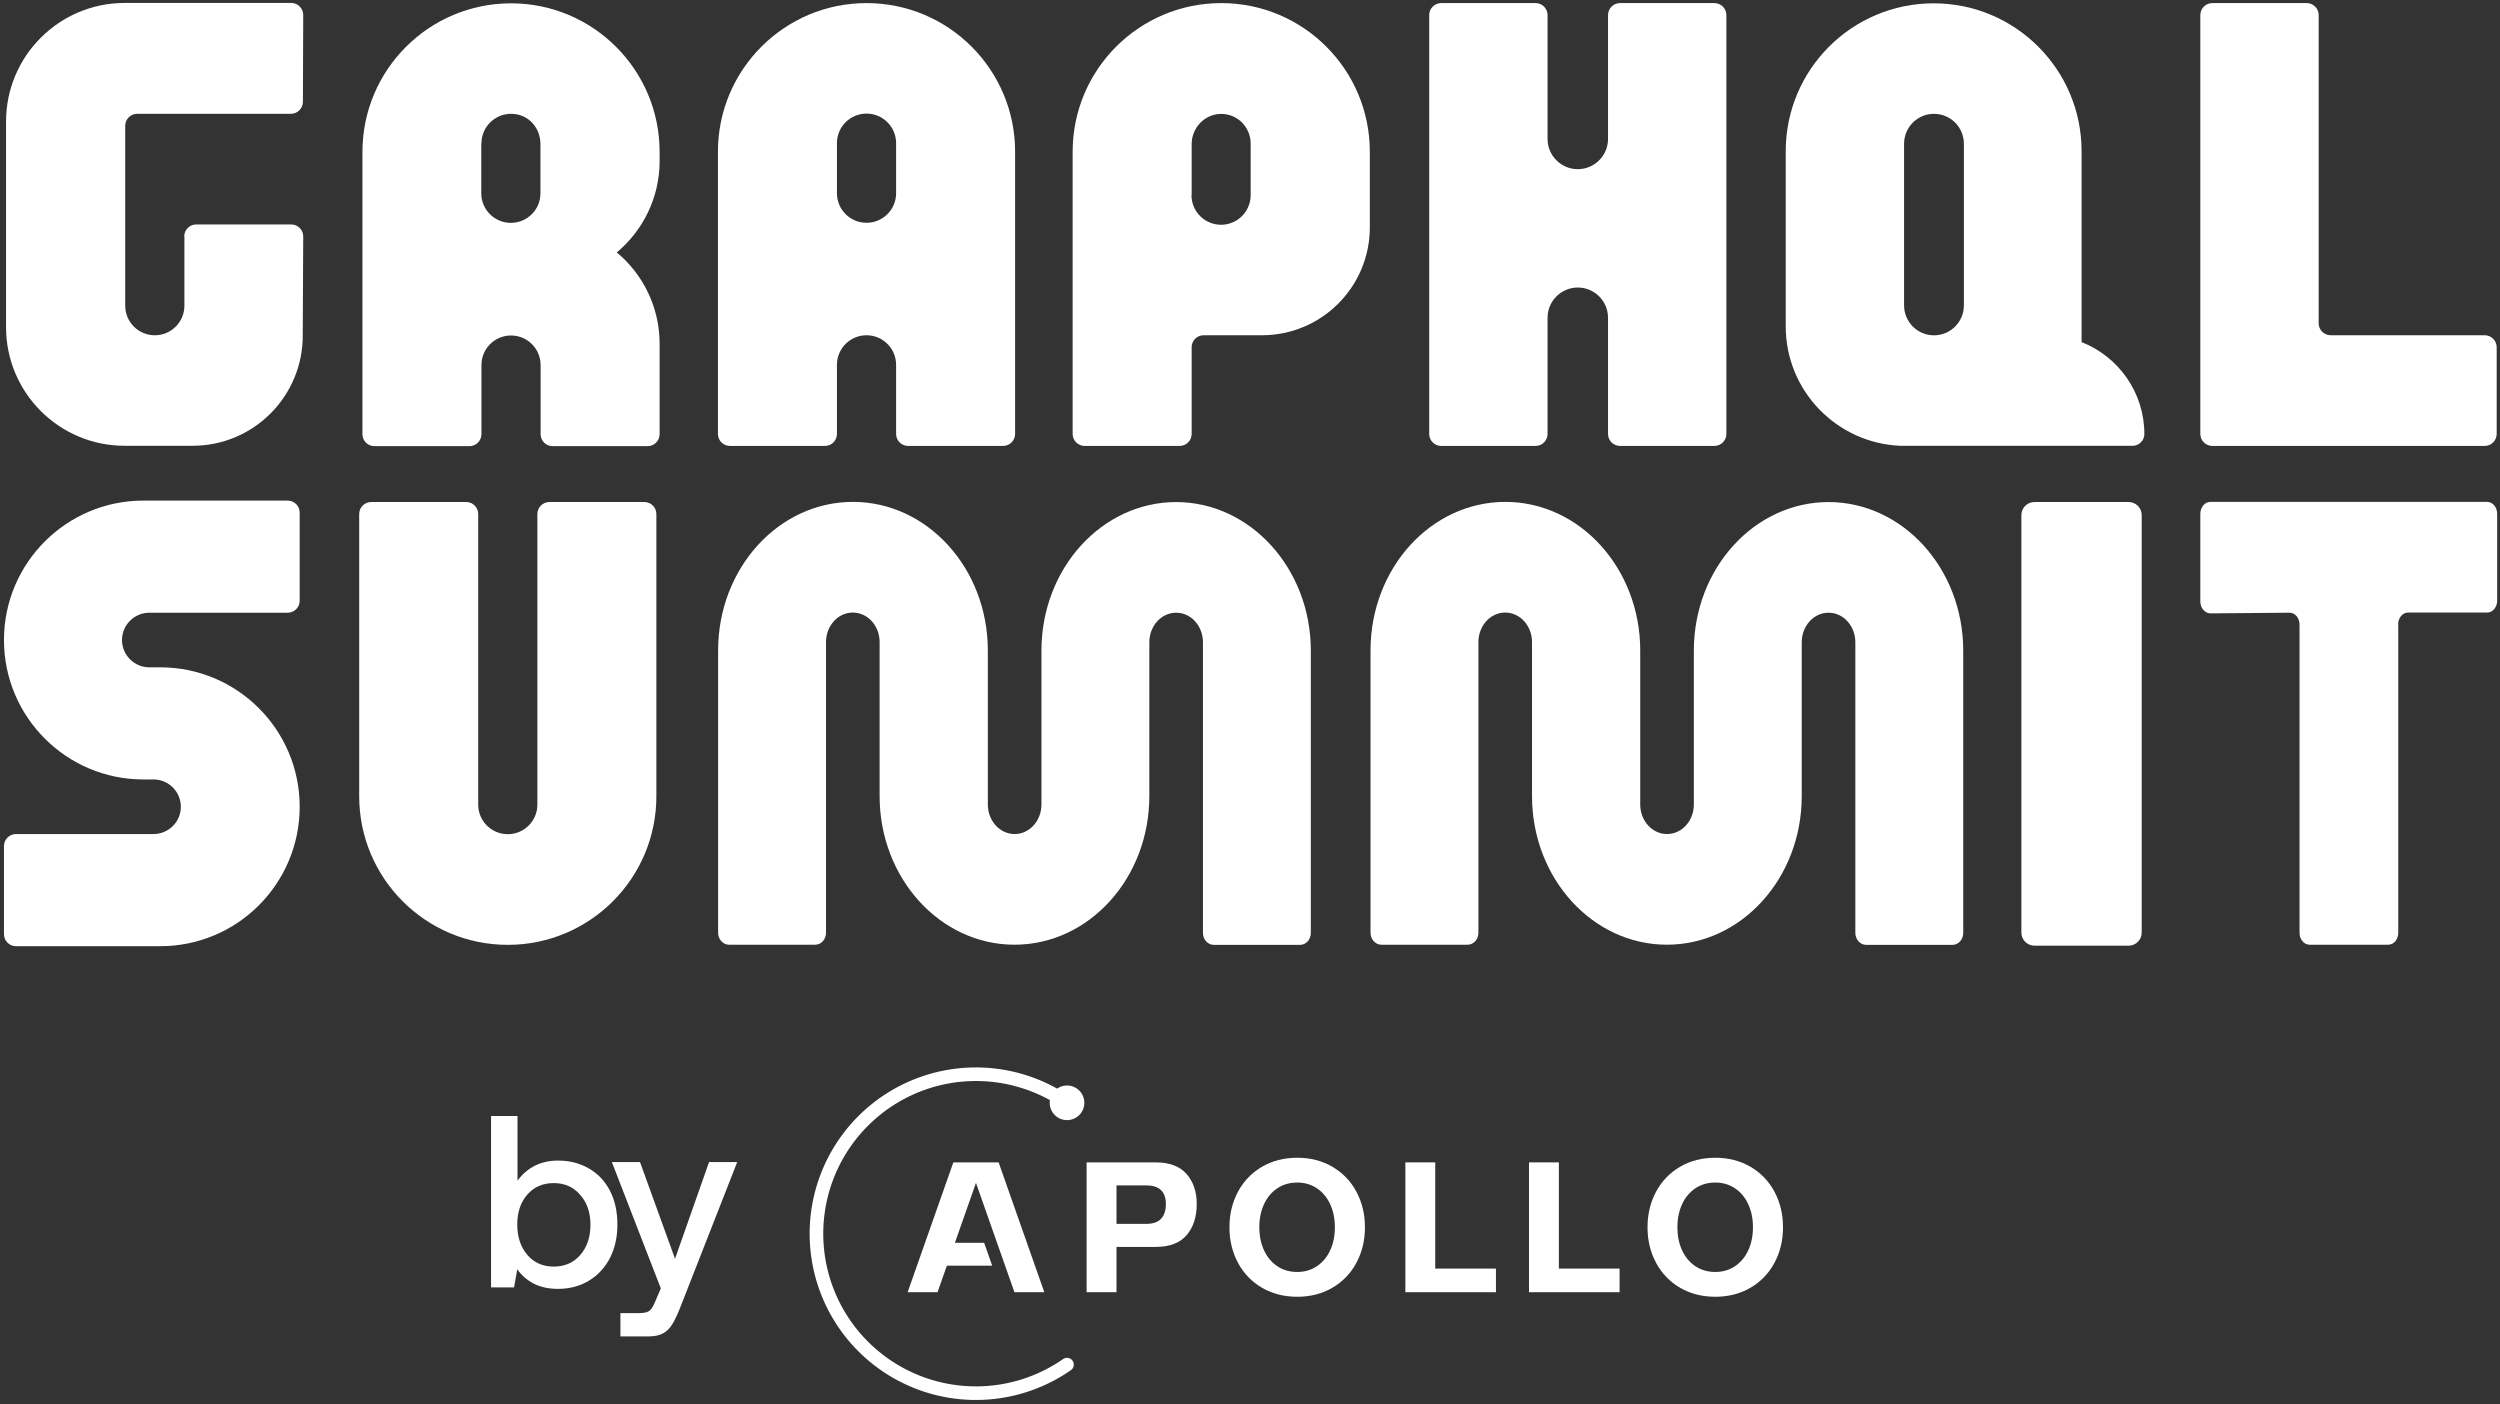
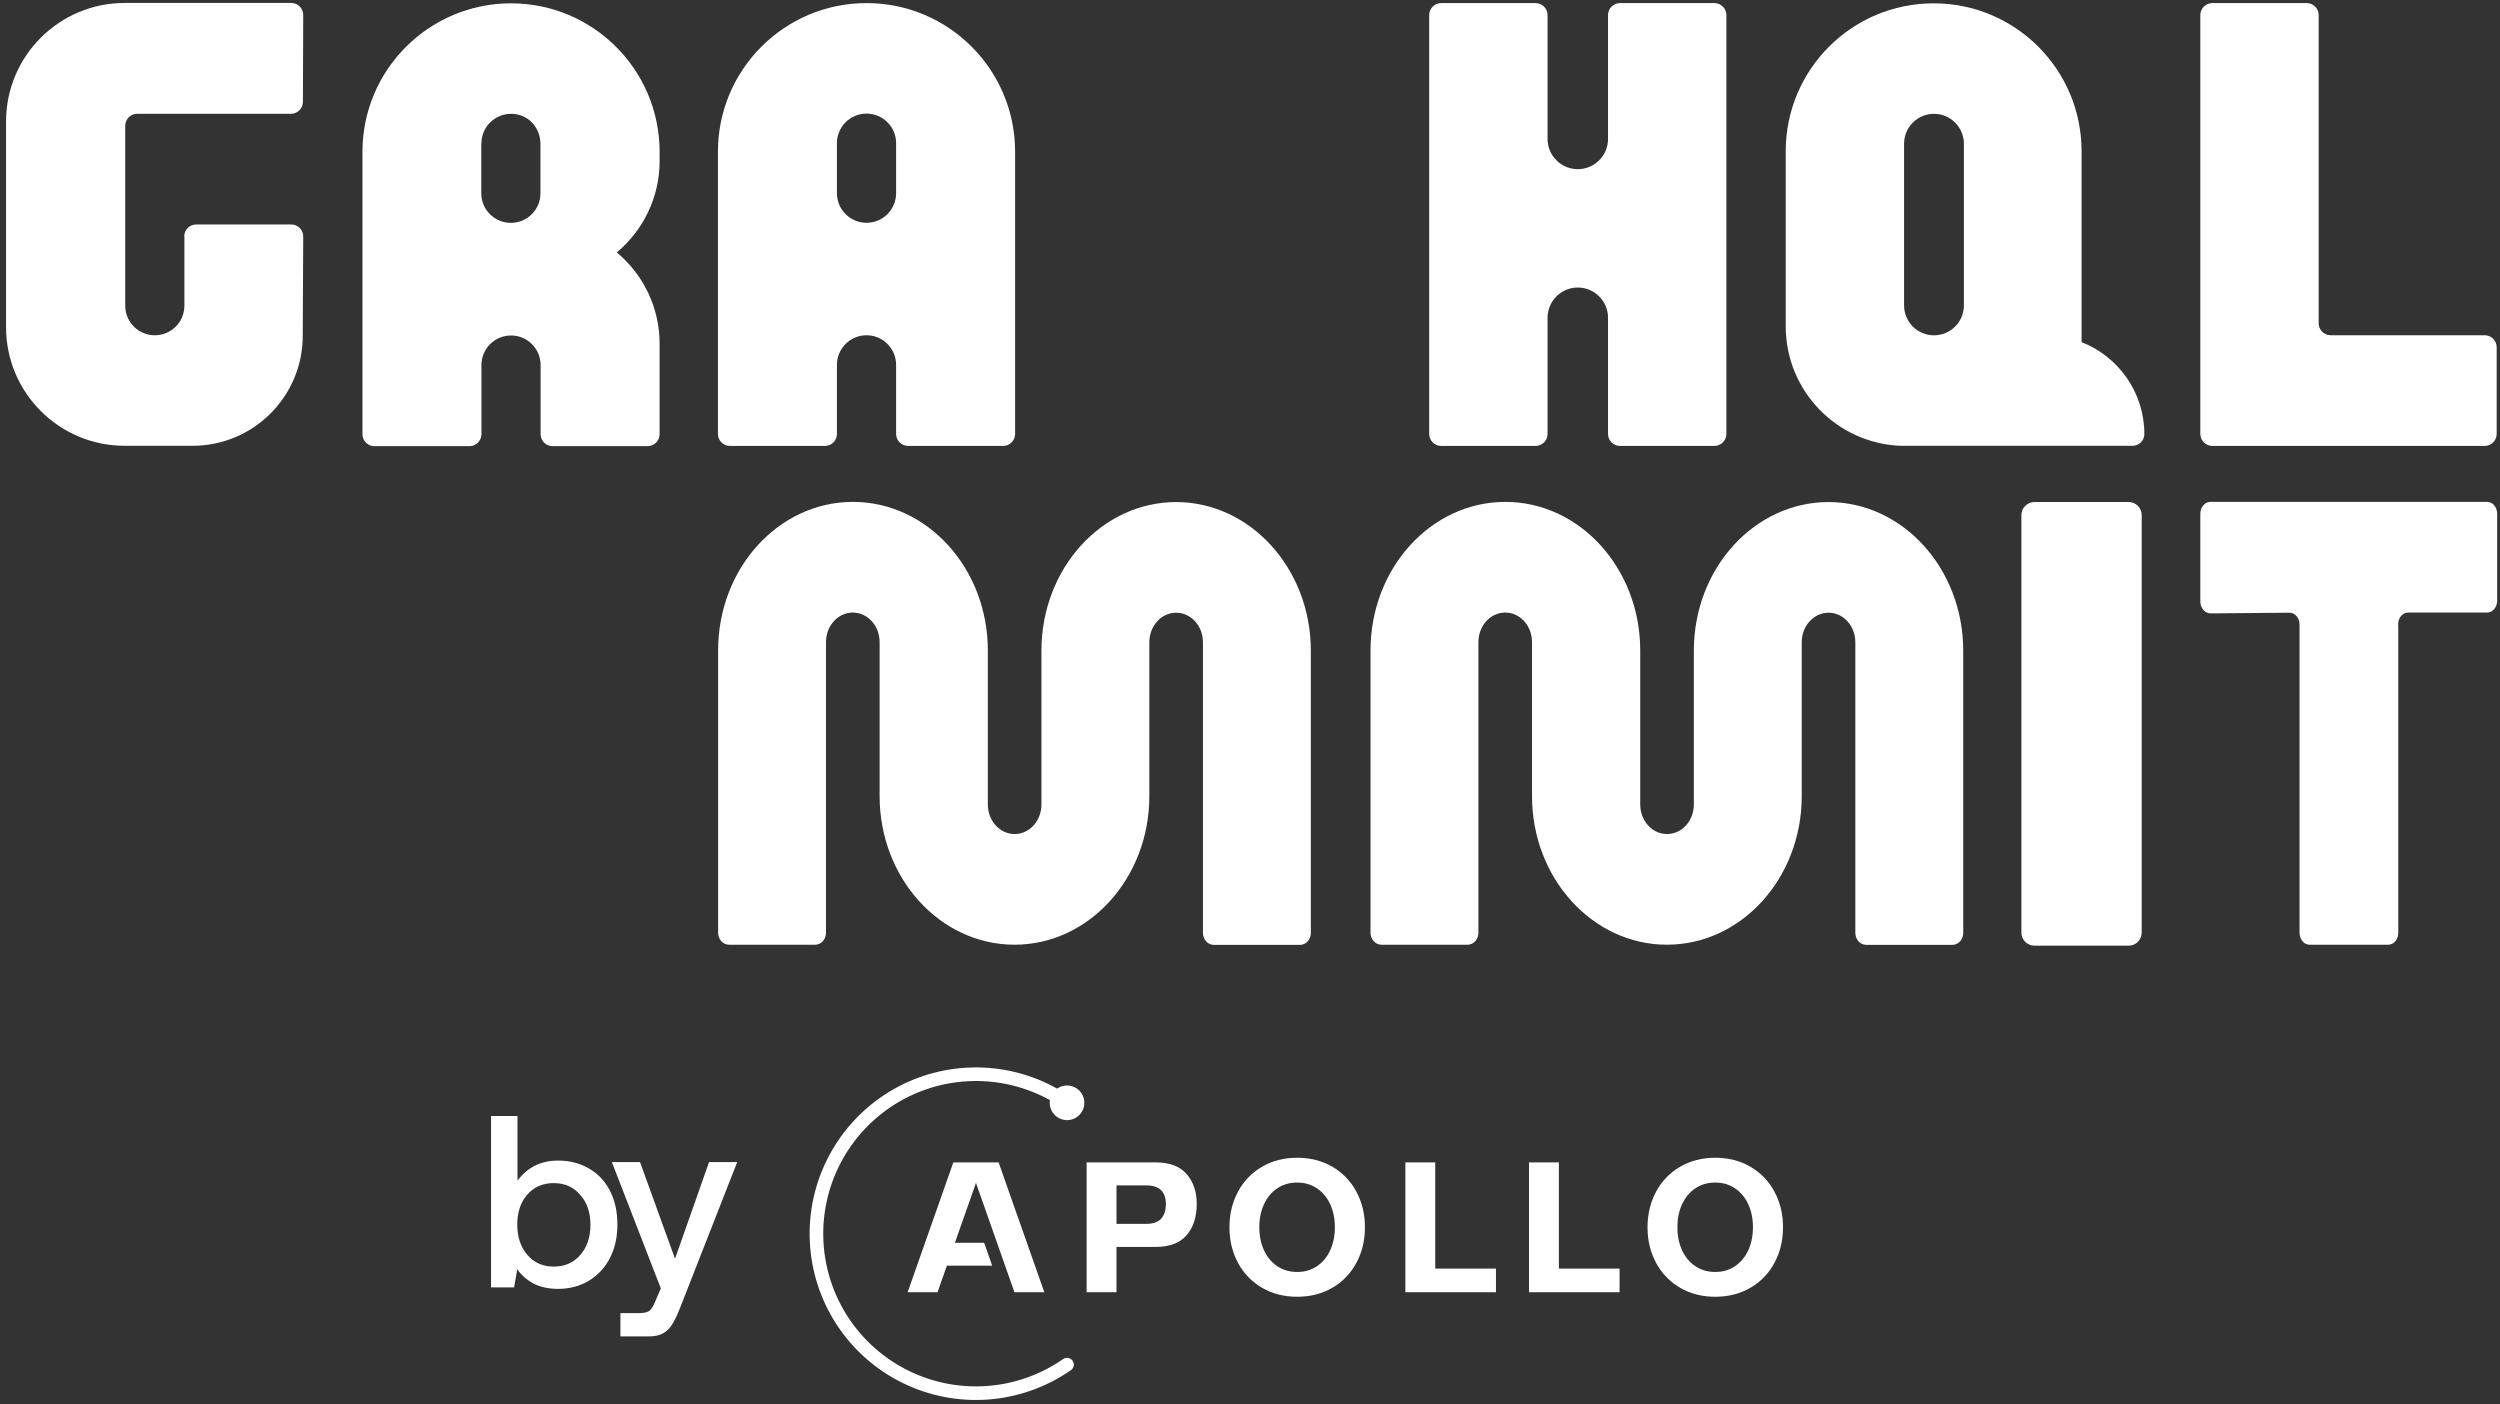
<svg xmlns="http://www.w3.org/2000/svg" width="422" height="237" viewBox="0 0 422 237" fill="none">
  <rect x="0" y="0" width="422" height="237" fill="#333333" stroke="none" />
  <path d="M108.034 196.156L113.944 212.481L119.689 196.156H124.441L114.853 220.623C114.357 221.89 113.903 222.854 113.489 223.516C113.076 224.204 112.566 224.714 111.96 225.045C111.354 225.403 110.541 225.582 109.522 225.582H104.728V221.656H107.869C108.723 221.656 109.315 221.518 109.646 221.242C109.976 220.994 110.321 220.416 110.679 219.507L111.547 217.482L103.281 196.156H108.034Z" fill="white" />
  <path d="M94.215 195.905C96.143 195.905 97.865 196.345 99.381 197.227C100.896 198.081 102.081 199.321 102.935 200.947C103.789 202.572 104.216 204.501 104.216 206.733C104.216 208.854 103.789 210.741 102.935 212.395C102.081 214.02 100.896 215.287 99.381 216.197C97.865 217.106 96.143 217.561 94.215 217.561C92.644 217.561 91.28 217.271 90.123 216.693C88.966 216.086 88.029 215.274 87.313 214.254L86.775 217.313H82.891V188.383H87.354V199.293C89.035 197.034 91.322 195.905 94.215 195.905ZM93.471 213.8C95.317 213.8 96.805 213.152 97.934 211.857C99.091 210.535 99.67 208.827 99.67 206.733C99.67 204.666 99.091 202.985 97.934 201.69C96.805 200.368 95.317 199.707 93.471 199.707C91.625 199.707 90.137 200.354 89.007 201.649C87.878 202.944 87.313 204.625 87.313 206.691C87.313 208.785 87.878 210.493 89.007 211.816C90.137 213.138 91.625 213.8 93.471 213.8Z" fill="white" />
  <path d="M228.952 213.176C228.022 214.929 226.617 216.385 224.898 217.377C223.163 218.388 221.185 218.893 218.967 218.893C216.748 218.893 214.771 218.388 213.035 217.377C211.316 216.385 209.911 214.929 208.981 213.176C208.014 211.385 207.531 209.381 207.531 207.161C207.532 204.942 208.015 202.938 208.981 201.147C209.912 199.394 211.316 197.938 213.035 196.946C214.77 195.935 216.747 195.43 218.967 195.43C221.186 195.429 223.163 195.935 224.898 196.946C226.617 197.939 228.021 199.395 228.952 201.147C229.919 202.938 230.402 204.943 230.402 207.161C230.402 209.381 229.919 211.385 228.952 213.176ZM213.365 211.05C213.892 212.193 214.639 213.088 215.606 213.736C216.572 214.384 217.693 214.708 218.967 214.708C220.219 214.708 221.329 214.384 222.295 213.736C223.262 213.088 224.009 212.192 224.536 211.05C225.063 209.908 225.327 208.612 225.327 207.161C225.327 205.711 225.064 204.415 224.536 203.273C224.009 202.131 223.262 201.235 222.295 200.587C221.329 199.939 220.219 199.615 218.967 199.615C217.693 199.615 216.572 199.939 215.606 200.587C214.639 201.235 213.892 202.13 213.365 203.273C212.837 204.415 212.574 205.712 212.574 207.161C212.574 208.611 212.837 209.908 213.365 211.05Z" fill="white" />
  <path d="M299.522 213.176C298.592 214.929 297.187 216.385 295.469 217.377C293.733 218.388 291.756 218.893 289.537 218.893C287.318 218.893 285.341 218.388 283.605 217.377C281.886 216.385 280.482 214.929 279.552 213.176C278.585 211.385 278.101 209.381 278.102 207.161C278.102 204.942 278.585 202.938 279.552 201.147C280.482 199.394 281.887 197.938 283.605 196.946C285.34 195.935 287.318 195.43 289.537 195.43C291.756 195.429 293.733 195.935 295.469 196.946C297.187 197.939 298.592 199.395 299.522 201.147C300.489 202.938 300.972 204.943 300.972 207.161C300.972 209.381 300.489 211.385 299.522 213.176ZM283.935 211.05C284.462 212.193 285.209 213.088 286.176 213.736C287.142 214.384 288.263 214.708 289.537 214.708C290.79 214.708 291.899 214.384 292.866 213.736C293.832 213.088 294.579 212.192 295.107 211.05C295.634 209.908 295.897 208.612 295.897 207.161C295.897 205.711 295.634 204.415 295.107 203.273C294.579 202.131 293.832 201.235 292.866 200.587C291.899 199.939 290.79 199.615 289.537 199.615C288.263 199.615 287.142 199.939 286.176 200.587C285.209 201.235 284.462 202.13 283.935 203.273C283.408 204.415 283.144 205.712 283.144 207.161C283.144 208.611 283.408 209.908 283.935 211.05Z" fill="white" />
  <path d="M175.058 214.654L173.97 211.563L172.537 207.492L171.5 204.545L170.144 200.689L168.568 196.211H160.923L159.702 199.679L158.614 202.771L153.211 218.126H158.253L159.835 213.644H167.481L166.124 209.788H161.186L162.222 206.842L164.387 200.69L164.745 199.671L165.103 200.69L171.236 218.122L171.237 218.126H176.279L175.058 214.654Z" fill="white" />
  <path d="M200.294 198.172C201.437 199.479 202.008 201.165 202.008 203.23C202.008 205.405 201.442 207.157 200.311 208.486C199.179 209.815 197.427 210.48 195.055 210.48H188.464V218.125H183.422V196.211H195.055C197.405 196.211 199.152 196.864 200.294 198.172ZM193.473 206.591C194.637 206.591 195.483 206.295 196.011 205.701C196.538 205.108 196.802 204.295 196.801 203.263C196.801 201.154 195.703 200.099 193.506 200.099H188.464V206.591H193.473Z" fill="white" />
  <path d="M242.268 196.211V214.138H252.517V218.125H237.227V196.211H242.268Z" fill="white" />
  <path d="M263.136 196.211V214.138H273.384V218.125H258.094V196.211H263.136Z" fill="white" />
  <path d="M180.113 189.077C180.572 189.077 181.025 188.969 181.434 188.762C181.843 188.555 182.198 188.254 182.47 187.884C182.741 187.515 182.922 187.086 182.997 186.633C183.073 186.181 183.04 185.717 182.903 185.279C182.765 184.841 182.527 184.442 182.206 184.113C181.886 183.785 181.493 183.537 181.058 183.388C180.624 183.24 180.161 183.196 179.707 183.26C179.252 183.324 178.82 183.494 178.443 183.756C174.07 181.308 169.121 180.076 164.11 180.187C159.1 180.298 154.21 181.748 149.95 184.388C145.69 187.027 142.214 190.759 139.883 195.196C137.553 199.633 136.453 204.613 136.698 209.619C136.942 214.625 138.523 219.474 141.276 223.662C144.028 227.851 147.852 231.226 152.35 233.437C156.847 235.648 161.855 236.614 166.853 236.236C171.85 235.857 176.655 234.147 180.768 231.284C180.892 231.198 180.997 231.088 181.078 230.962C181.159 230.835 181.214 230.694 181.24 230.546C181.267 230.398 181.264 230.246 181.231 230.099C181.199 229.952 181.138 229.813 181.052 229.69C180.966 229.567 180.857 229.462 180.73 229.381C180.603 229.3 180.462 229.244 180.314 229.218C180.166 229.192 180.014 229.195 179.867 229.227C179.721 229.259 179.582 229.32 179.458 229.406C175.685 232.031 171.278 233.6 166.694 233.948C162.11 234.297 157.517 233.413 153.389 231.389C149.262 229.365 145.751 226.274 143.221 222.436C140.69 218.598 139.232 214.153 138.998 209.562C138.763 204.971 139.761 200.401 141.887 196.326C144.013 192.25 147.191 188.817 151.091 186.383C154.99 183.949 159.47 182.602 164.065 182.482C168.661 182.361 173.205 183.472 177.226 185.699C177.16 186.117 177.186 186.543 177.301 186.949C177.416 187.356 177.618 187.732 177.892 188.053C178.166 188.374 178.507 188.632 178.89 188.808C179.274 188.985 179.691 189.077 180.113 189.077Z" fill="white" />
-   <path d="M90.709 86.756V135.816C90.709 138.575 88.474 140.81 85.714 140.81C82.955 140.81 80.72 138.575 80.72 135.816V86.756C80.72 85.653 79.809 84.742 78.706 84.742H62.647C61.543 84.742 60.633 85.653 60.633 86.756V134.408C60.633 148.26 71.863 159.49 85.714 159.49C99.566 159.49 110.796 148.26 110.796 134.408V86.756C110.796 85.653 109.885 84.742 108.781 84.742H92.723C91.619 84.742 90.709 85.653 90.709 86.756Z" fill="white" />
-   <path d="M50.586 101.414V86.514C50.586 85.41 49.676 84.5 48.572 84.5H24.208C11.212 84.5 0.672 95.04 0.672 108.036C0.672 121.032 11.212 131.572 24.208 131.572H25.919C28.457 131.572 30.527 133.642 30.527 136.18C30.527 138.719 28.457 140.788 25.919 140.788H2.686C1.582 140.788 0.672 141.699 0.672 142.803V157.702C0.672 158.806 1.582 159.717 2.686 159.717H27.05C40.046 159.717 50.586 149.176 50.586 136.18C50.586 123.184 40.046 112.644 27.05 112.644H25.201C22.663 112.644 20.593 110.575 20.593 108.036C20.593 105.498 22.663 103.428 25.201 103.428H48.572C49.676 103.428 50.586 102.518 50.586 101.414Z" fill="white" />
  <path d="M111.343 27.162V25.644C111.343 11.793 100.112 0.562 86.261 0.562C72.41 0.562 61.18 11.793 61.18 25.644V73.296C61.18 74.4 62.09 75.31 63.194 75.31H79.253C80.356 75.31 81.267 74.4 81.267 73.296V61.624C81.267 58.865 83.502 56.63 86.261 56.63C89.02 56.63 91.255 58.865 91.255 61.624V73.296C91.255 74.4 92.166 75.31 93.27 75.31H109.328C110.432 75.31 111.343 74.4 111.343 73.296V58.037C111.343 51.829 108.528 46.283 104.113 42.613C108.528 38.916 111.343 33.37 111.343 27.189V27.162ZM81.267 24.209C81.267 21.395 83.585 19.132 86.427 19.215C89.269 19.298 91.228 21.615 91.228 24.32V32.625C91.228 35.384 88.993 37.619 86.234 37.619C83.474 37.619 81.239 35.384 81.239 32.625V24.181L81.267 24.209Z" fill="white" />
  <path d="M146.269 0.523C132.418 0.523 121.188 11.754 121.188 25.605V73.257C121.188 74.361 122.098 75.271 123.202 75.271H139.26C140.364 75.271 141.275 74.361 141.275 73.257V61.585C141.275 58.826 143.51 56.591 146.269 56.591C149.028 56.591 151.263 58.826 151.263 61.585V73.257C151.263 74.361 152.174 75.271 153.277 75.271H169.336C170.44 75.271 171.35 74.361 171.35 73.257V25.605C171.35 11.754 160.12 0.523 146.269 0.523ZM146.269 37.608C143.51 37.608 141.275 35.373 141.275 32.613V24.17C141.275 21.411 143.51 19.176 146.269 19.176C149.028 19.176 151.263 21.411 151.263 24.17V32.613C151.263 35.373 149.028 37.608 146.269 37.608Z" fill="white" />
-   <path d="M206.144 0.523C192.293 0.523 181.062 11.754 181.062 25.605V73.257C181.062 74.361 181.973 75.271 183.077 75.271H199.135C200.239 75.271 201.15 74.361 201.15 73.257V58.605C201.15 57.502 202.06 56.591 203.164 56.591H213.014C223.058 56.591 231.225 48.451 231.225 38.38V25.605C231.225 11.754 219.995 0.523 206.144 0.523ZM201.15 32.917V24.336C201.15 21.632 203.247 19.341 205.951 19.231C208.793 19.121 211.111 21.411 211.111 24.225V32.944C211.111 35.704 208.876 37.939 206.116 37.939C203.357 37.939 201.122 35.704 201.122 32.944L201.15 32.917Z" fill="white" />
  <path d="M31.127 39.929V51.601C31.127 54.36 28.892 56.595 26.133 56.595C23.373 56.595 21.138 54.36 21.138 51.601V21.222C21.138 20.118 22.049 19.208 23.152 19.208H49.117C50.221 19.208 51.131 18.297 51.131 17.193L51.186 2.542C51.186 1.411 50.276 0.5 49.172 0.5H21.028C9.991 0.5 1.023 9.467 1.023 20.504V55.243C1.023 66.28 9.991 75.248 21.028 75.248H32.506C42.826 75.248 51.159 66.859 51.103 56.568L51.186 39.902C51.186 38.798 50.276 37.888 49.172 37.888H33.113C32.01 37.888 31.099 38.798 31.099 39.902L31.127 39.929Z" fill="white" />
  <path d="M404.828 105.441V157.452C404.828 158.556 404.083 159.466 403.145 159.466H389.846C388.908 159.466 388.163 158.556 388.163 157.452V105.441C388.163 104.309 387.39 103.399 386.452 103.426L373.125 103.537C372.187 103.537 371.414 102.626 371.414 101.522V86.733C371.414 85.629 372.159 84.719 373.097 84.719H419.839C420.777 84.719 421.522 85.629 421.522 86.733V101.385C421.522 102.488 420.777 103.399 419.839 103.399H406.484C405.546 103.399 404.801 104.309 404.801 105.413L404.828 105.441Z" fill="white" />
  <path d="M359.312 84.742H343.418C342.199 84.742 341.211 85.731 341.211 86.95V157.42C341.211 158.639 342.199 159.628 343.418 159.628H359.312C360.531 159.628 361.519 158.639 361.519 157.42V86.95C361.519 85.731 360.531 84.742 359.312 84.742Z" fill="white" />
  <path d="M391.391 54.577V2.538C391.391 1.434 390.48 0.523 389.377 0.523H373.428C372.325 0.523 371.414 1.434 371.414 2.538V73.257C371.414 74.361 372.325 75.271 373.428 75.271H419.425C420.528 75.271 421.439 74.361 421.439 73.257V58.605C421.439 57.502 420.528 56.591 419.425 56.591H393.405C392.301 56.591 391.391 55.681 391.391 54.577Z" fill="white" />
  <path d="M271.436 2.538V23.453C271.436 26.267 269.146 28.557 266.331 28.557C263.517 28.557 261.227 26.267 261.227 23.453V2.538C261.227 1.434 260.316 0.523 259.213 0.523H243.264C242.161 0.523 241.25 1.434 241.25 2.538V73.257C241.25 74.361 242.161 75.271 243.264 75.271H259.213C260.316 75.271 261.227 74.361 261.227 73.257V53.639C261.227 50.824 263.517 48.534 266.331 48.534C269.146 48.534 271.436 50.824 271.436 53.639V73.257C271.436 74.361 272.347 75.271 273.45 75.271H289.399C290.502 75.271 291.413 74.361 291.413 73.257V2.538C291.413 1.434 290.502 0.523 289.399 0.523H273.45C272.347 0.523 271.436 1.434 271.436 2.538Z" fill="white" />
  <path d="M351.372 57.761V25.534C351.372 11.737 340.197 0.562 326.401 0.562C312.605 0.562 301.43 11.737 301.43 25.534V55.085C301.43 65.984 310.066 74.841 320.855 75.255H359.953C361.057 75.255 361.967 74.372 361.967 73.268C361.967 66.232 357.58 60.19 351.399 57.761H351.372ZM321.407 51.553V24.264C321.407 21.477 323.669 19.215 326.456 19.215C329.243 19.215 331.505 21.477 331.505 24.264V51.553C331.505 54.34 329.243 56.602 326.456 56.602C323.669 56.602 321.407 54.34 321.407 51.553Z" fill="white" />
  <path d="M198.56 84.746C185.978 84.746 175.796 95.976 175.796 109.828V135.792C175.796 138.551 173.782 140.786 171.271 140.786C168.76 140.786 166.746 138.551 166.746 135.792V109.8C166.746 95.949 156.537 84.719 143.982 84.719C131.4 84.719 121.219 95.949 121.219 109.8V157.452C121.219 158.556 122.047 159.466 123.04 159.466H137.609C138.63 159.466 139.43 158.556 139.43 157.452V108.393C139.43 105.634 141.444 103.399 143.955 103.399C146.466 103.399 148.48 105.634 148.48 108.393V134.385C148.48 148.236 158.689 159.466 171.244 159.466C183.826 159.466 194.007 148.236 194.007 134.385V108.421C194.007 105.661 196.022 103.426 198.532 103.426C201.043 103.426 203.058 105.661 203.058 108.421V157.48C203.058 158.583 203.885 159.494 204.879 159.494H219.447C220.468 159.494 221.268 158.583 221.268 157.48V109.828C221.268 95.976 211.059 84.746 198.505 84.746H198.56Z" fill="white" />
  <path d="M308.685 84.746C296.103 84.746 285.921 95.976 285.921 109.828V135.792C285.921 138.551 283.907 140.786 281.396 140.786C278.885 140.786 276.871 138.551 276.871 135.792V109.8C276.871 95.949 266.662 84.719 254.107 84.719C241.525 84.719 231.344 95.949 231.344 109.8V157.452C231.344 158.556 232.172 159.466 233.165 159.466H247.734C248.755 159.466 249.555 158.556 249.555 157.452V108.393C249.555 105.634 251.569 103.399 254.08 103.399C256.591 103.399 258.605 105.634 258.605 108.393V134.385C258.605 148.236 268.814 159.466 281.369 159.466C293.951 159.466 304.132 148.236 304.132 134.385V108.421C304.132 105.661 306.147 103.426 308.657 103.426C311.168 103.426 313.183 105.661 313.183 108.421V157.48C313.183 158.583 314.01 159.494 315.004 159.494H329.572C330.593 159.494 331.393 158.583 331.393 157.48V109.828C331.393 95.976 321.184 84.746 308.63 84.746H308.685Z" fill="white" />
</svg>